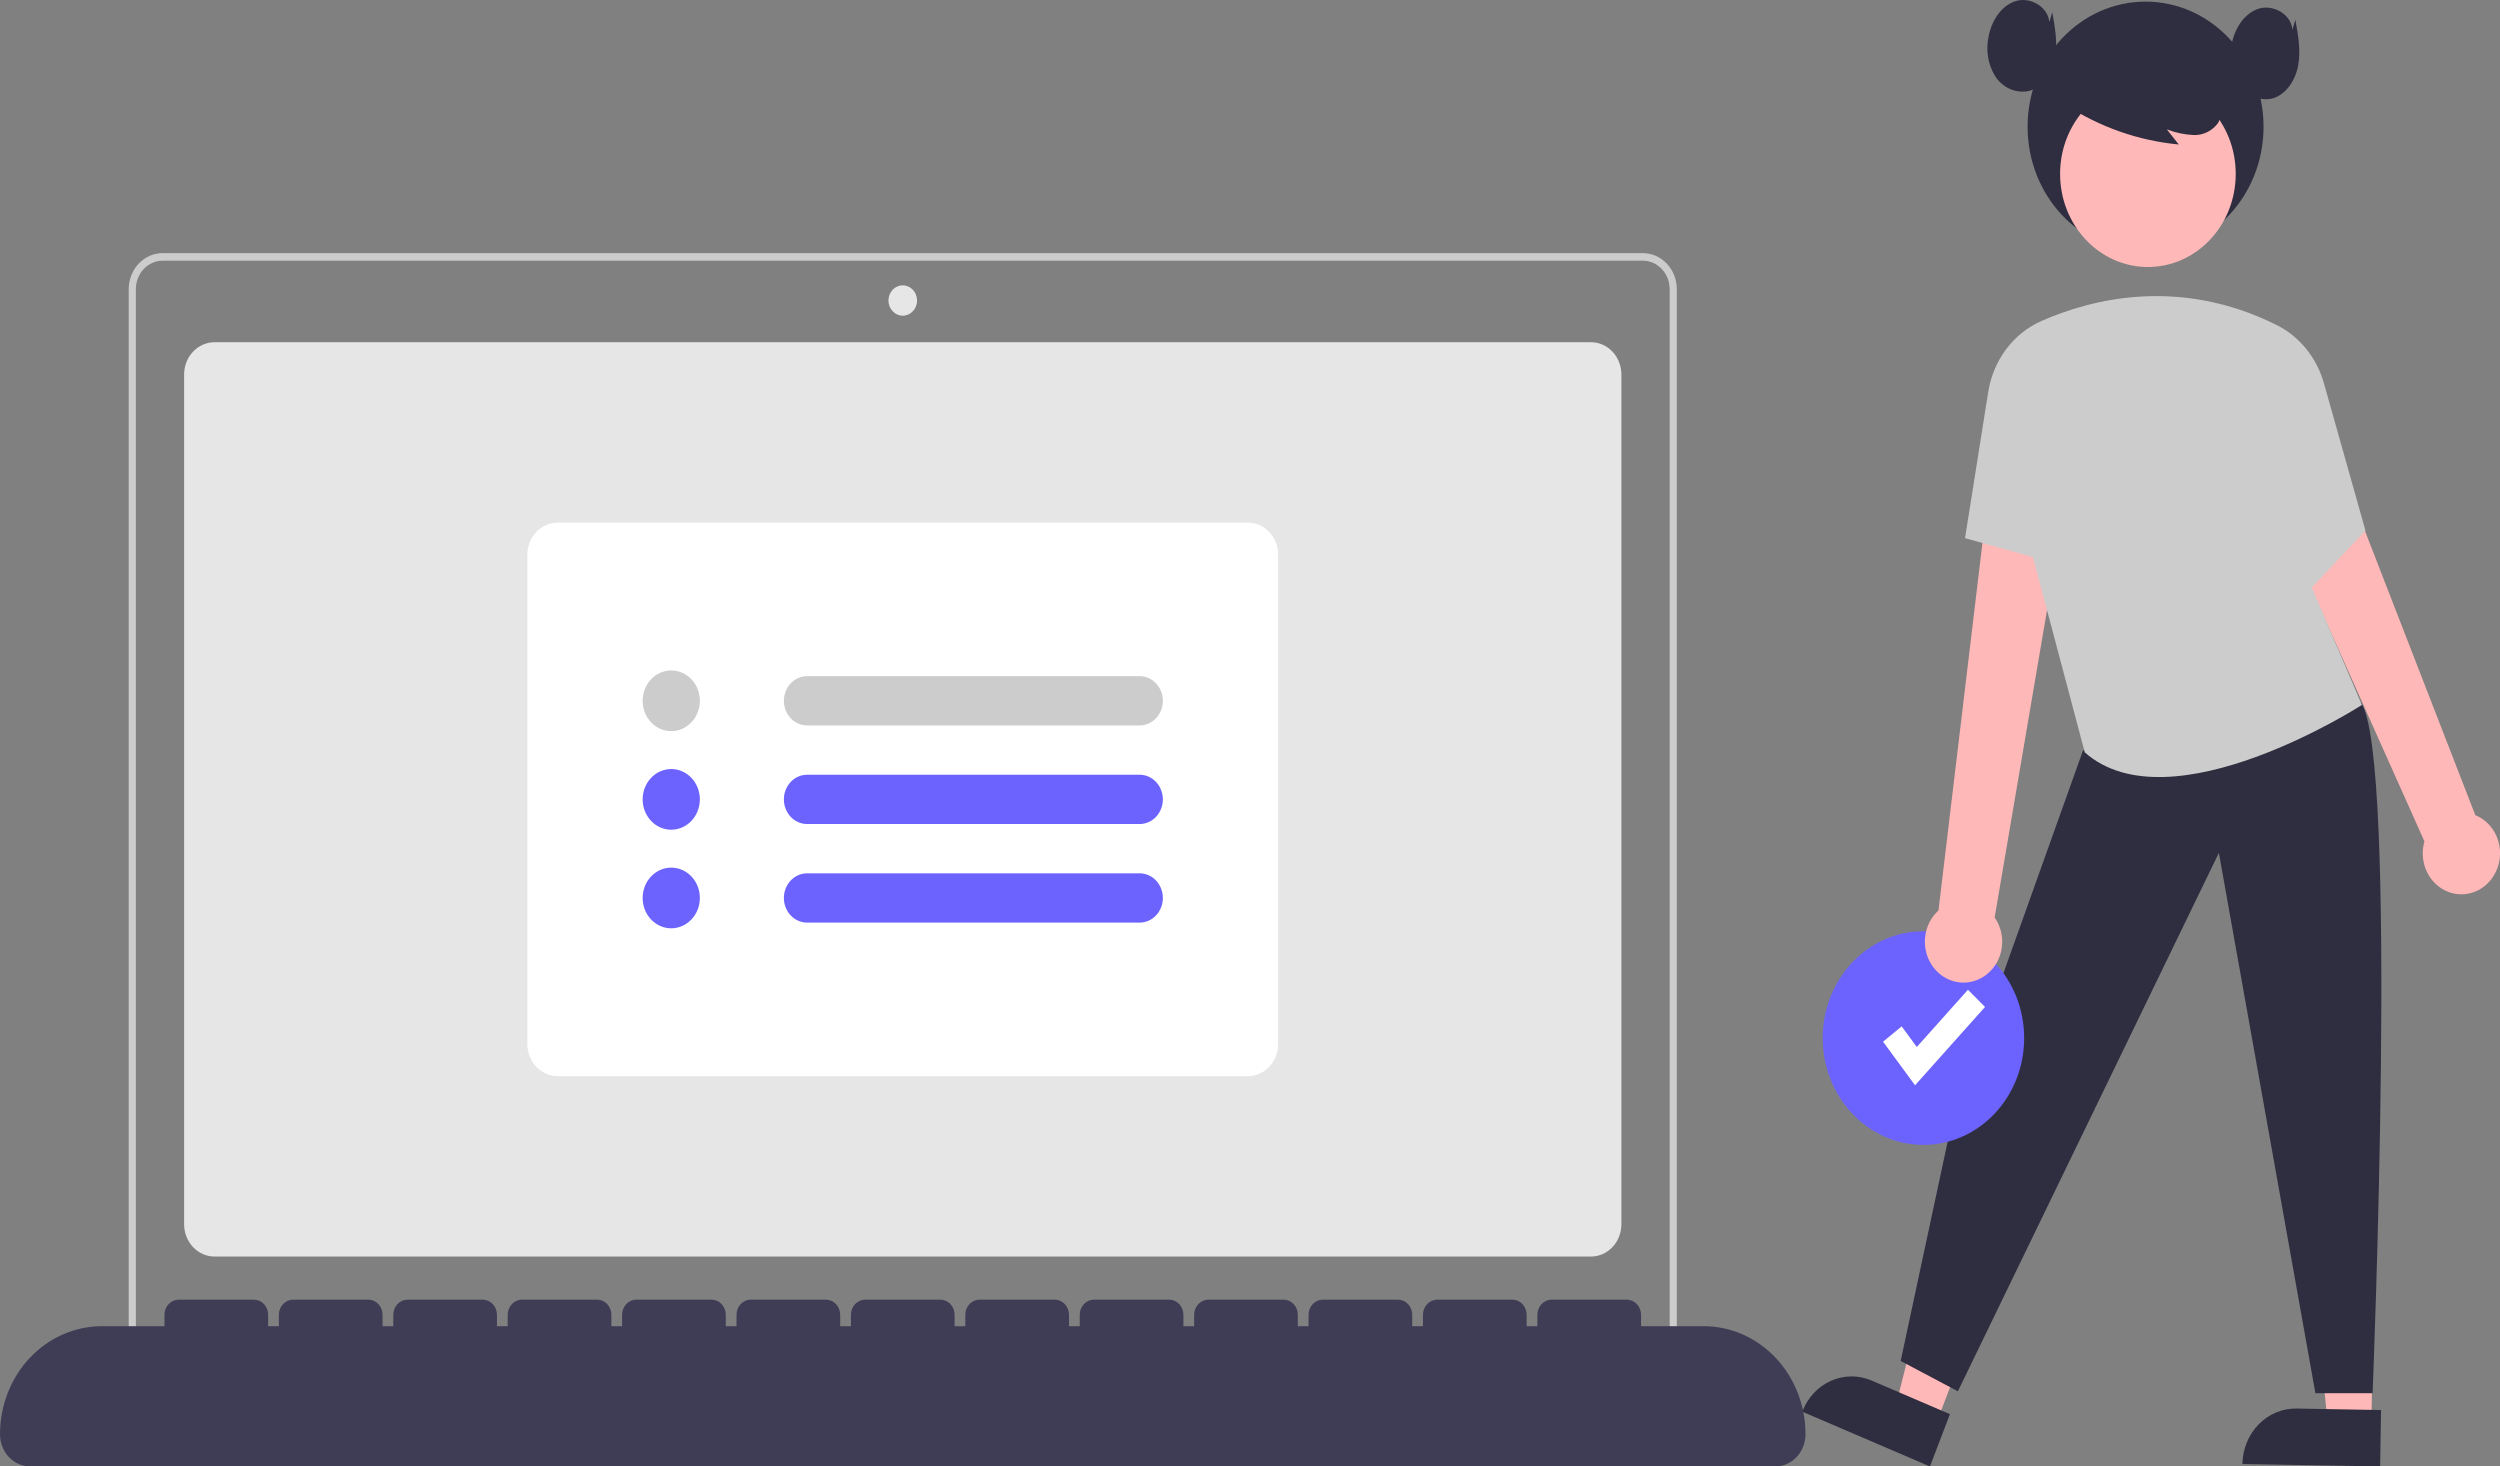
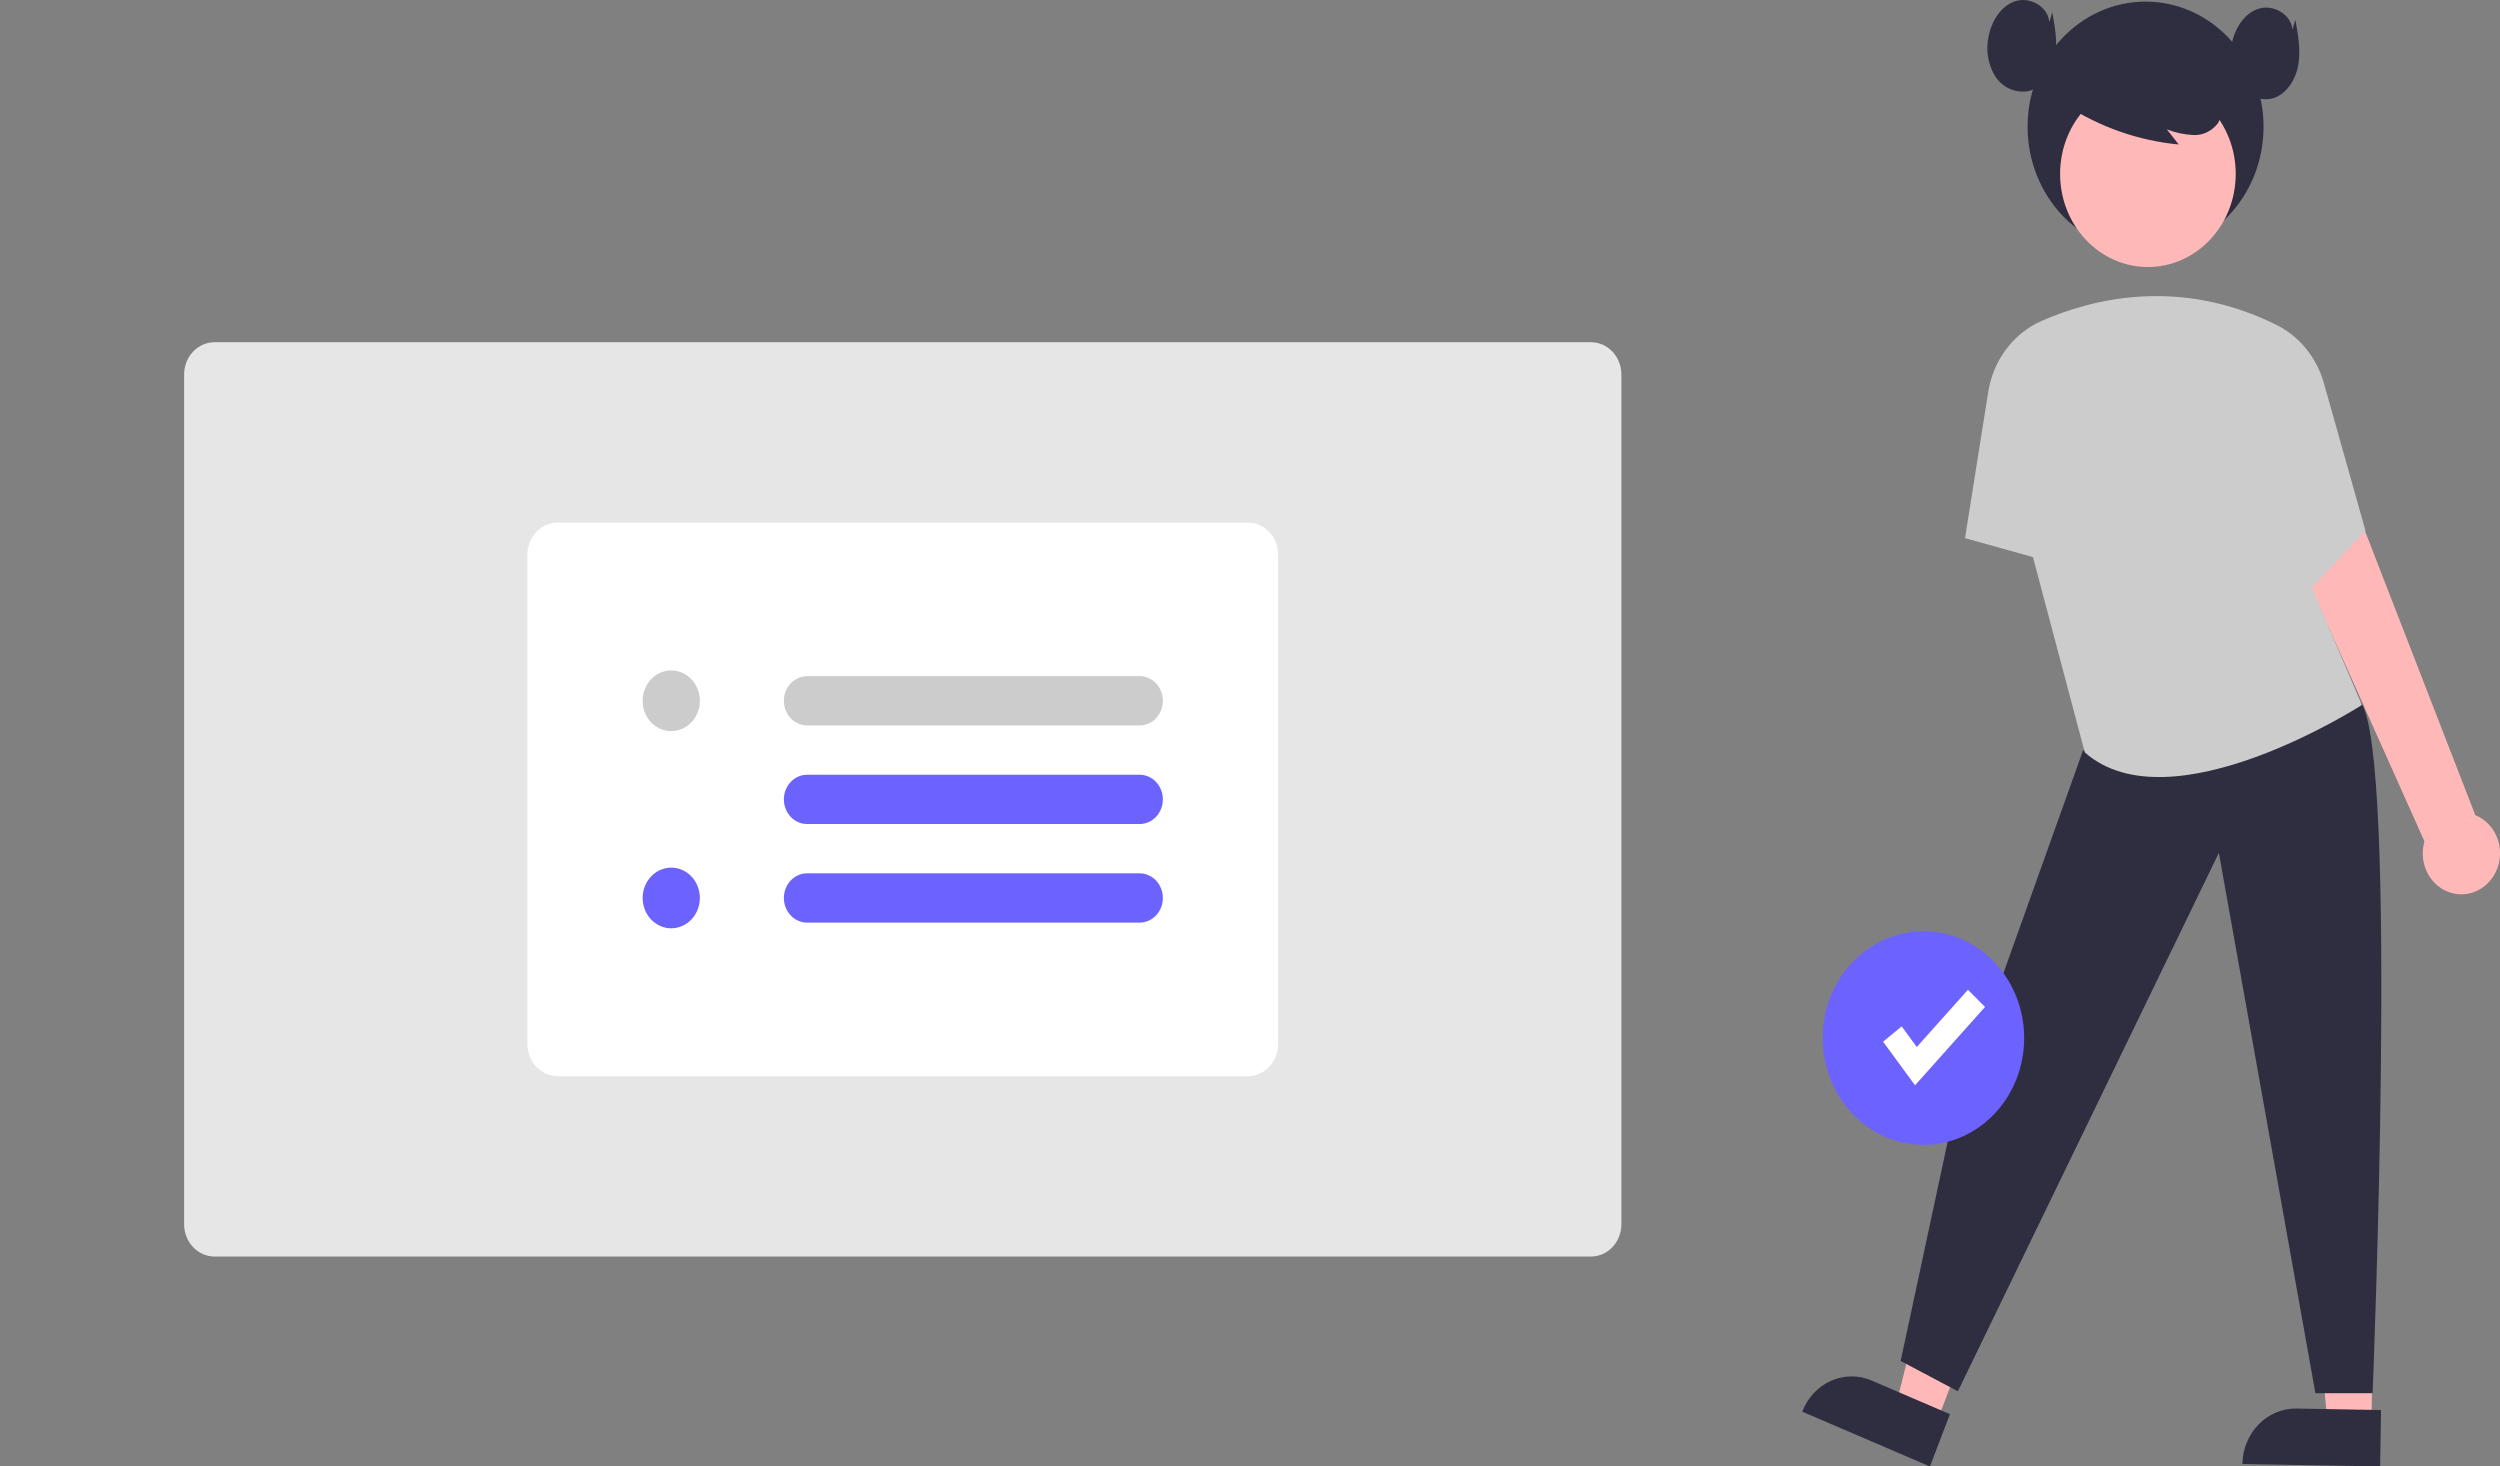
<svg xmlns="http://www.w3.org/2000/svg" width="358" height="210" viewBox="0 0 358 210" fill="none">
  <rect x="0" y="0" width="358" height="210" fill="#808080" stroke="none" />
  <g clip-path="url(#clip0_2_87)">
    <path d="M227.831 179.936H30.719C29.565 179.935 28.459 179.448 27.643 178.583C26.827 177.718 26.368 176.544 26.367 175.321V53.622C26.368 52.398 26.827 51.225 27.643 50.36C28.459 49.494 29.565 49.008 30.719 49.006H227.831C228.984 49.008 230.091 49.494 230.906 50.36C231.722 51.225 232.181 52.398 232.183 53.622V175.321C232.181 176.544 231.722 177.718 230.906 178.583C230.091 179.448 228.984 179.935 227.831 179.936Z" fill="#E6E6E6" />
-     <path d="M240.118 196.968H18.431V41.405C18.433 40.037 18.946 38.726 19.857 37.759C20.769 36.792 22.006 36.248 23.295 36.246H235.254C236.544 36.248 237.78 36.792 238.692 37.759C239.604 38.726 240.117 40.037 240.118 41.405V196.968ZM19.455 195.883H239.094V41.405C239.093 40.325 238.688 39.29 237.968 38.526C237.248 37.763 236.272 37.333 235.254 37.332H23.295C22.277 37.333 21.301 37.763 20.581 38.526C19.861 39.29 19.456 40.325 19.455 41.405V195.883Z" fill="#CCCCCC" />
-     <path d="M129.275 45.206C130.406 45.206 131.323 44.233 131.323 43.033C131.323 41.834 130.406 40.862 129.275 40.862C128.144 40.862 127.227 41.834 127.227 43.033C127.227 44.233 128.144 45.206 129.275 45.206Z" fill="#E6E6E6" />
    <path d="M178.681 154.109H79.869C78.715 154.108 77.609 153.621 76.793 152.756C75.977 151.89 75.518 150.717 75.517 149.494V79.449C75.518 78.226 75.977 77.052 76.793 76.187C77.609 75.322 78.715 74.835 79.869 74.834H178.681C179.834 74.835 180.941 75.322 181.756 76.187C182.572 77.053 183.031 78.226 183.033 79.449V149.494C183.031 150.717 182.572 151.89 181.756 152.756C180.941 153.621 179.834 154.108 178.681 154.109Z" fill="white" />
    <path d="M96.124 104.698C95.314 104.698 94.522 104.443 93.849 103.966C93.175 103.488 92.65 102.81 92.34 102.016C92.03 101.222 91.949 100.349 92.107 99.506C92.265 98.664 92.655 97.89 93.228 97.282C93.801 96.675 94.531 96.261 95.325 96.093C96.12 95.926 96.943 96.012 97.692 96.341C98.44 96.669 99.08 97.226 99.53 97.94C99.98 98.655 100.22 99.495 100.22 100.354C100.219 101.505 99.787 102.61 99.019 103.424C98.251 104.238 97.21 104.696 96.124 104.698Z" fill="#CCCCCC" />
-     <path d="M96.124 118.815C95.314 118.815 94.522 118.56 93.849 118.083C93.175 117.606 92.65 116.927 92.34 116.134C92.03 115.34 91.949 114.466 92.107 113.624C92.265 112.781 92.655 112.007 93.228 111.4C93.801 110.792 94.531 110.378 95.325 110.211C96.12 110.043 96.943 110.129 97.692 110.458C98.44 110.787 99.08 111.344 99.53 112.058C99.98 112.772 100.22 113.612 100.22 114.471C100.219 115.623 99.787 116.727 99.019 117.541C98.251 118.356 97.21 118.814 96.124 118.815Z" fill="#6C63FF" />
    <path d="M96.124 132.933C95.314 132.933 94.522 132.678 93.849 132.2C93.175 131.723 92.65 131.045 92.34 130.251C92.03 129.457 91.949 128.584 92.107 127.741C92.265 126.899 92.655 126.125 93.228 125.517C93.801 124.91 94.531 124.496 95.325 124.328C96.12 124.161 96.943 124.247 97.692 124.576C98.44 124.904 99.08 125.461 99.53 126.175C99.98 126.89 100.22 127.73 100.22 128.589C100.219 129.74 99.787 130.845 99.019 131.659C98.251 132.473 97.21 132.931 96.124 132.933Z" fill="#6C63FF" />
    <path d="M115.579 96.824C114.697 96.824 113.85 97.196 113.226 97.858C112.602 98.52 112.251 99.418 112.251 100.354C112.251 101.29 112.602 102.187 113.226 102.849C113.85 103.511 114.697 103.883 115.579 103.883H163.193C164.076 103.883 164.922 103.511 165.546 102.849C166.171 102.187 166.521 101.29 166.521 100.354C166.521 99.418 166.171 98.52 165.546 97.858C164.922 97.196 164.076 96.824 163.193 96.824H115.579Z" fill="#CCCCCC" />
    <path d="M115.579 110.942C114.697 110.942 113.85 111.314 113.226 111.976C112.602 112.637 112.251 113.535 112.251 114.471C112.251 115.407 112.602 116.305 113.226 116.967C113.85 117.629 114.697 118.001 115.579 118.001H163.193C164.076 118.001 164.922 117.629 165.546 116.967C166.171 116.305 166.521 115.407 166.521 114.471C166.521 113.535 166.171 112.637 165.546 111.976C164.922 111.314 164.076 110.942 163.193 110.942H115.579Z" fill="#6C63FF" />
    <path d="M115.579 125.059C114.697 125.059 113.85 125.431 113.226 126.093C112.602 126.755 112.251 127.653 112.251 128.589C112.251 129.525 112.602 130.422 113.226 131.084C113.85 131.746 114.697 132.118 115.579 132.118H163.193C164.076 132.118 164.922 131.746 165.546 131.084C166.171 130.422 166.521 129.525 166.521 128.589C166.521 127.653 166.171 126.755 165.546 126.093C164.922 125.431 164.076 125.059 163.193 125.059H115.579Z" fill="#6C63FF" />
    <path d="M339.59 203.796L333.314 203.684L330.734 177.958L339.997 178.123L339.59 203.796Z" fill="#FFB8B8" />
    <path d="M328.861 201.702L340.965 201.918L340.837 210L321.113 209.648C321.129 208.587 321.343 207.54 321.742 206.566C322.14 205.592 322.716 204.711 323.435 203.973C324.155 203.235 325.004 202.655 325.935 202.265C326.866 201.876 327.86 201.684 328.861 201.702Z" fill="#2F2E41" />
    <path d="M277.309 203.735L271.491 201.237L277.806 176.248L286.393 179.935L277.309 203.735Z" fill="#FFB8B8" />
    <path d="M268.008 197.69L279.228 202.507L276.369 210L258.083 202.15C258.841 200.163 260.313 198.576 262.174 197.74C264.036 196.904 266.134 196.886 268.008 197.69Z" fill="#2F2E41" />
    <path d="M298.286 107.47L279.855 159.053L272.175 194.89L280.367 199.233L317.742 122.13L331.565 199.505H339.757C339.757 199.505 343.502 107.733 338.046 100.543L298.286 107.47Z" fill="#2F2E41" />
    <path d="M275.437 163.946C283.403 163.946 289.86 157.098 289.86 148.65C289.86 140.201 283.403 133.353 275.437 133.353C267.471 133.353 261.013 140.201 261.013 148.65C261.013 157.098 267.471 163.946 275.437 163.946Z" fill="#6C63FF" />
    <path d="M274.234 155.413L269.657 149.171L272.319 146.975L274.486 149.93L281.809 141.733L284.257 144.193L274.234 155.413Z" fill="white" />
    <path d="M307.246 36.068C316.577 36.068 324.141 28.045 324.141 18.149C324.141 8.253 316.577 0.231 307.246 0.231C297.915 0.231 290.351 8.253 290.351 18.149C290.351 28.045 297.915 36.068 307.246 36.068Z" fill="#2F2E41" />
-     <path d="M283.667 140.08C284.387 139.7 285.02 139.158 285.521 138.49C286.021 137.823 286.378 137.048 286.565 136.218C286.753 135.389 286.767 134.526 286.606 133.691C286.445 132.855 286.113 132.067 285.634 131.383L298.451 56.158L286.491 55.991L277.59 130.378C276.559 131.308 275.885 132.607 275.696 134.028C275.507 135.45 275.817 136.896 276.566 138.092C277.315 139.288 278.451 140.151 279.76 140.517C281.069 140.884 282.459 140.728 283.667 140.08H283.667Z" fill="#FFB8B8" />
    <path d="M357.11 125.387C357.562 124.657 357.853 123.829 357.963 122.964C358.073 122.099 357.998 121.218 357.744 120.388C357.49 119.557 357.064 118.797 356.496 118.165C355.929 117.532 355.235 117.043 354.465 116.733L331.579 57.776C331.019 56.333 330.17 55.037 329.089 53.977C328.009 52.918 326.724 52.121 325.324 51.642C323.923 51.163 322.442 51.014 320.981 51.203C319.521 51.393 318.117 51.919 316.868 52.742L347.18 120.485C346.789 121.838 346.873 123.295 347.416 124.588C347.959 125.881 348.924 126.922 350.134 127.519C351.343 128.116 352.716 128.229 353.998 127.837C355.28 127.446 356.385 126.576 357.11 125.387V125.387Z" fill="#FFB8B8" />
    <path d="M307.581 38.236C314.526 38.236 320.155 32.266 320.155 24.9C320.155 17.535 314.526 11.564 307.581 11.564C300.636 11.564 295.006 17.535 295.006 24.9C295.006 32.266 300.636 38.236 307.581 38.236Z" fill="#FFB8B8" />
    <path d="M292.29 45.986C299.543 42.784 312.064 39.619 325.968 46.517C327.596 47.322 329.044 48.482 330.218 49.922C331.393 51.362 332.267 53.049 332.783 54.872L338.733 75.977L331.053 84.121L338.221 100.954C338.221 100.954 310.83 118.601 298.542 107.741L291.119 79.778L281.391 77.063L284.71 56.152C285.06 53.916 285.939 51.811 287.264 50.033C288.59 48.255 290.319 46.863 292.29 45.986Z" fill="#CCCCCC" />
    <path d="M295.82 15.038C300.73 18.217 306.267 20.152 311.998 20.692L310.292 18.524C311.534 19.011 312.841 19.287 314.164 19.34C314.826 19.36 315.483 19.215 316.084 18.918C316.684 18.62 317.21 18.177 317.619 17.624C317.954 17.051 318.152 16.4 318.198 15.727C318.244 15.054 318.136 14.38 317.883 13.761C317.363 12.527 316.554 11.454 315.533 10.645C313.724 9.127 311.588 8.107 309.316 7.676C307.044 7.246 304.707 7.418 302.513 8.177C301.009 8.654 299.661 9.571 298.625 10.823C298.115 11.453 297.762 12.208 297.595 13.02C297.429 13.831 297.455 14.673 297.671 15.471" fill="#2F2E41" />
    <path d="M293.468 3.172C293.263 0.891 290.629 -0.513 288.569 0.176C286.509 0.865 285.156 3.065 284.748 5.314C284.551 6.261 284.532 7.241 284.693 8.195C284.854 9.15 285.191 10.062 285.685 10.879C286.195 11.685 286.913 12.319 287.753 12.705C288.594 13.091 289.521 13.213 290.424 13.056C292.462 12.596 293.873 10.486 294.277 8.319C294.681 6.151 294.28 3.917 293.88 1.749" fill="#2F2E41" />
    <path d="M328.282 4.258C328.078 1.977 325.444 0.573 323.383 1.262C321.323 1.951 319.971 4.151 319.562 6.4C319.365 7.347 319.347 8.326 319.508 9.281C319.669 10.236 320.006 11.148 320.499 11.965C321.01 12.771 321.728 13.405 322.568 13.791C323.408 14.177 324.335 14.299 325.239 14.142C327.276 13.682 328.688 11.572 329.092 9.405C329.496 7.237 329.095 5.003 328.694 2.835" fill="#2F2E41" />
-     <path d="M243.958 189.91H234.998V188.281C234.998 187.705 234.783 187.152 234.399 186.745C234.015 186.338 233.494 186.109 232.95 186.109H222.199C221.656 186.109 221.135 186.338 220.751 186.745C220.367 187.152 220.151 187.705 220.151 188.281V189.91H218.615V188.281C218.615 187.705 218.399 187.152 218.015 186.745C217.631 186.338 217.11 186.109 216.567 186.109H205.816C205.272 186.109 204.752 186.338 204.368 186.745C203.983 187.152 203.768 187.705 203.768 188.281V189.91H202.232V188.281C202.232 187.705 202.016 187.152 201.632 186.745C201.248 186.338 200.727 186.109 200.184 186.109H189.432C188.889 186.109 188.368 186.338 187.984 186.745C187.6 187.152 187.384 187.705 187.384 188.281V189.91H185.848V188.281C185.848 187.705 185.633 187.152 185.249 186.745C184.865 186.338 184.344 186.109 183.8 186.109H173.049C172.506 186.109 171.985 186.338 171.601 186.745C171.217 187.152 171.001 187.705 171.001 188.281V189.91H169.465V188.281C169.465 187.705 169.249 187.152 168.865 186.745C168.481 186.338 167.96 186.109 167.417 186.109H156.666C156.122 186.109 155.602 186.338 155.218 186.745C154.833 187.152 154.618 187.705 154.618 188.281V189.91H153.082V188.281C153.082 187.705 152.866 187.152 152.482 186.745C152.098 186.338 151.577 186.109 151.034 186.109H140.282C139.739 186.109 139.218 186.338 138.834 186.745C138.45 187.152 138.234 187.705 138.234 188.281V189.91H136.698V188.281C136.698 187.705 136.483 187.152 136.099 186.745C135.715 186.338 135.194 186.109 134.65 186.109H123.899C123.356 186.109 122.835 186.338 122.451 186.745C122.067 187.152 121.851 187.705 121.851 188.281V189.91H120.315V188.281C120.315 187.705 120.099 187.152 119.715 186.745C119.331 186.338 118.81 186.109 118.267 186.109H107.516C106.972 186.109 106.452 186.338 106.068 186.745C105.683 187.152 105.468 187.705 105.468 188.281V189.91H103.932V188.281C103.932 187.705 103.716 187.152 103.332 186.745C102.948 186.338 102.427 186.109 101.884 186.109H91.132C90.589 186.109 90.068 186.338 89.684 186.745C89.3 187.152 89.084 187.705 89.084 188.281V189.91H87.548V188.281C87.548 187.705 87.333 187.152 86.949 186.745C86.565 186.338 86.044 186.109 85.501 186.109H74.749C74.206 186.109 73.685 186.338 73.301 186.745C72.917 187.152 72.701 187.705 72.701 188.281V189.91H71.165V188.281C71.165 187.705 70.949 187.152 70.565 186.745C70.181 186.338 69.66 186.109 69.117 186.109H58.366C57.822 186.109 57.302 186.338 56.917 186.745C56.533 187.152 56.318 187.705 56.318 188.281V189.91H54.782V188.281C54.782 187.705 54.566 187.152 54.182 186.745C53.798 186.338 53.277 186.109 52.734 186.109H41.982C41.439 186.109 40.918 186.338 40.534 186.745C40.15 187.152 39.934 187.705 39.934 188.281V189.91H38.398V188.281C38.398 187.705 38.183 187.152 37.799 186.745C37.415 186.338 36.894 186.109 36.35 186.109H25.599C25.056 186.109 24.535 186.338 24.151 186.745C23.767 187.152 23.551 187.705 23.551 188.281V189.91H14.591C10.722 189.91 7.01 191.54 4.274 194.442C1.537 197.344 0 201.28 0 205.385V205.385C0 206.609 0.458 207.783 1.275 208.648C2.091 209.514 3.198 210 4.352 210H254.198C255.352 210 256.459 209.514 257.275 208.648C258.091 207.783 258.549 206.609 258.549 205.385V205.385C258.549 201.28 257.012 197.344 254.276 194.442C251.539 191.54 247.828 189.91 243.958 189.91Z" fill="#3F3D56" />
  </g>
  <defs>
    <clipPath id="clip0_2_87">
      <rect width="358" height="210" fill="white" />
    </clipPath>
  </defs>
</svg>